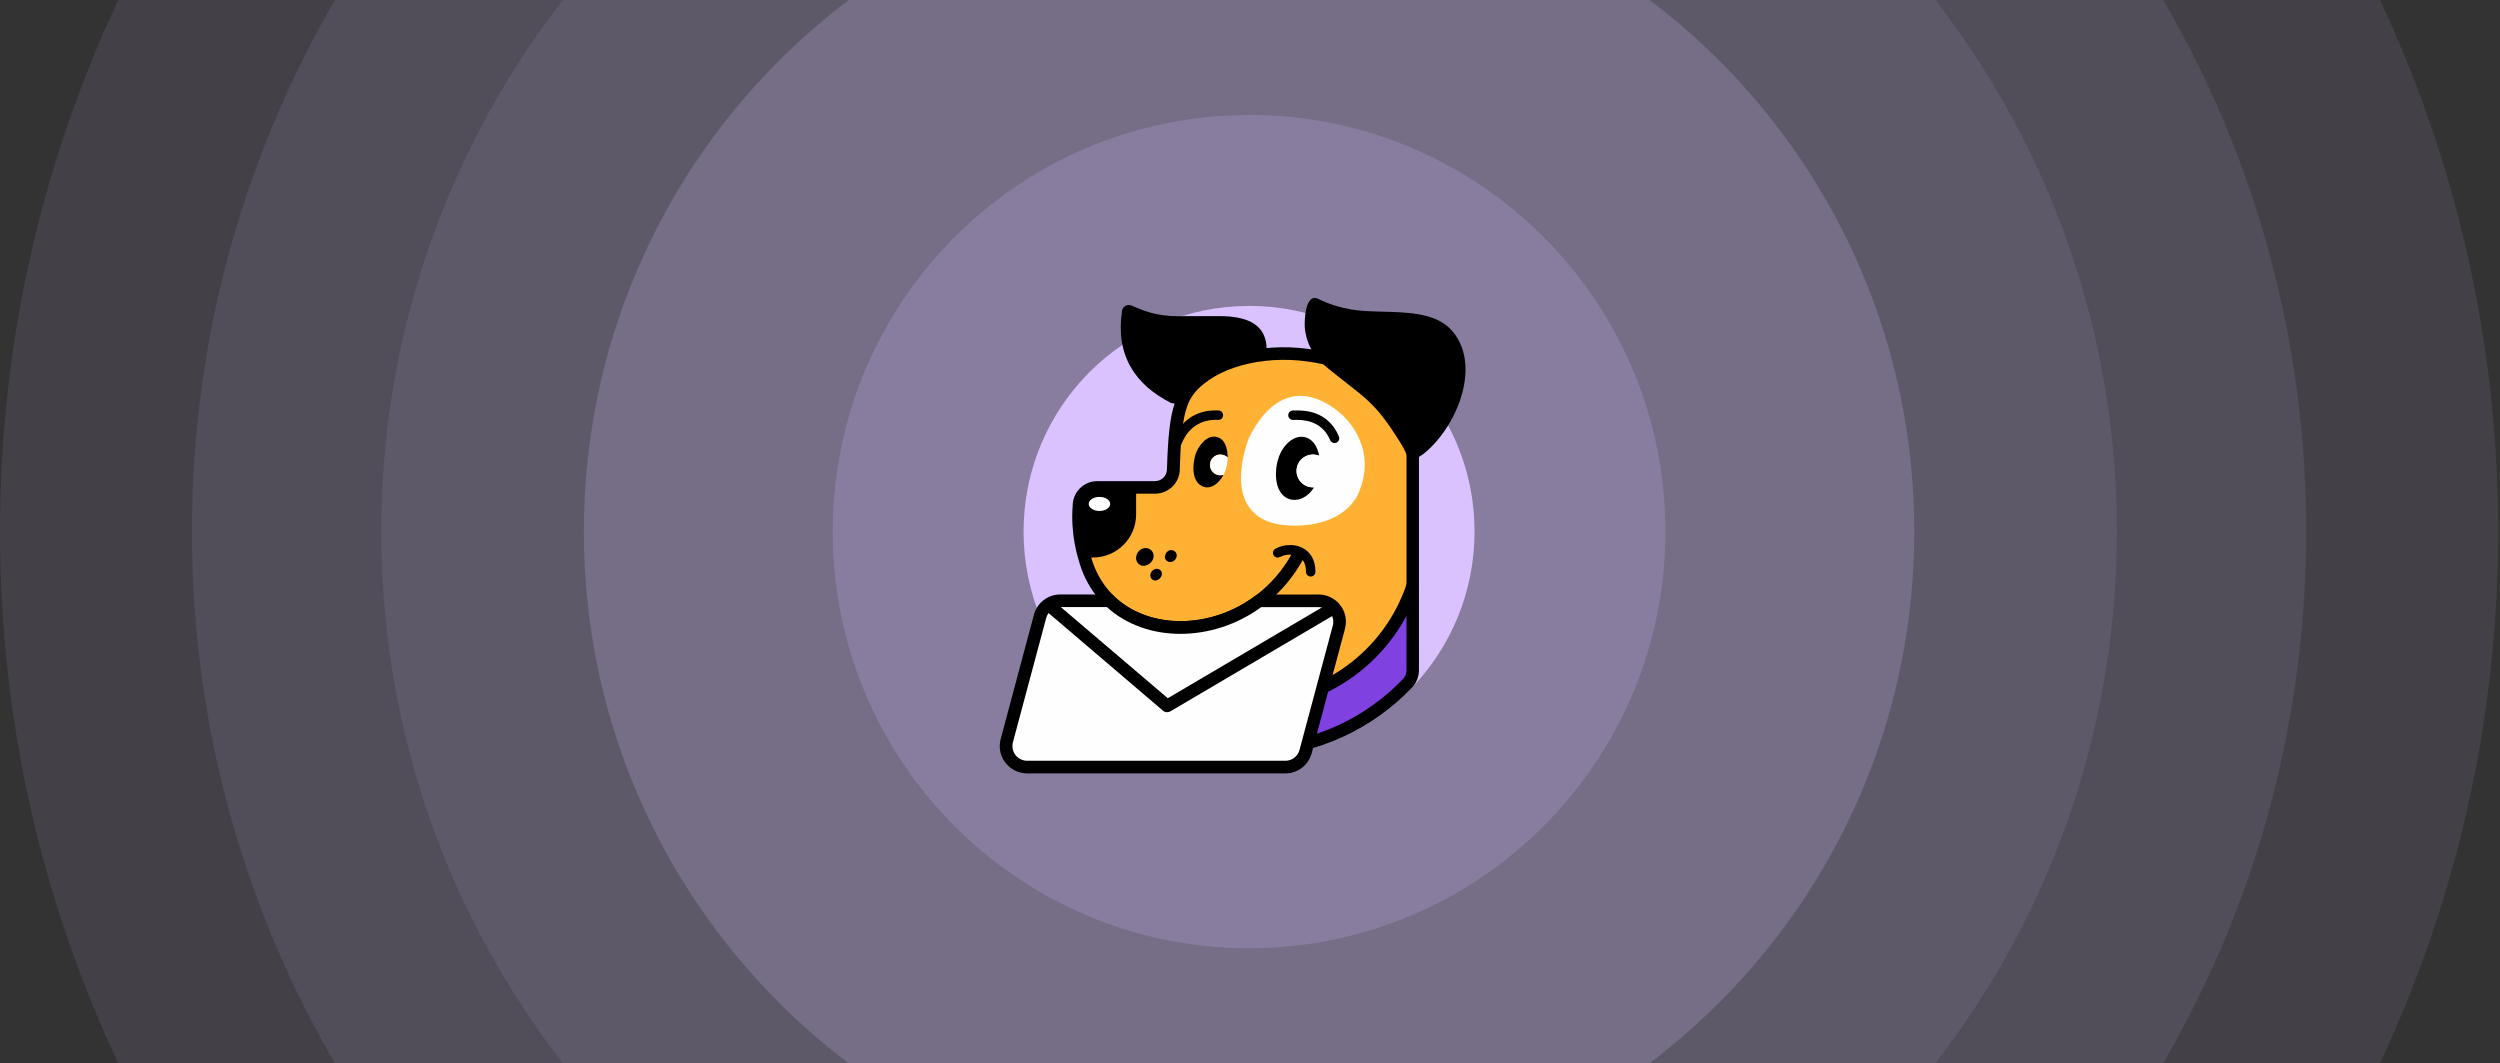
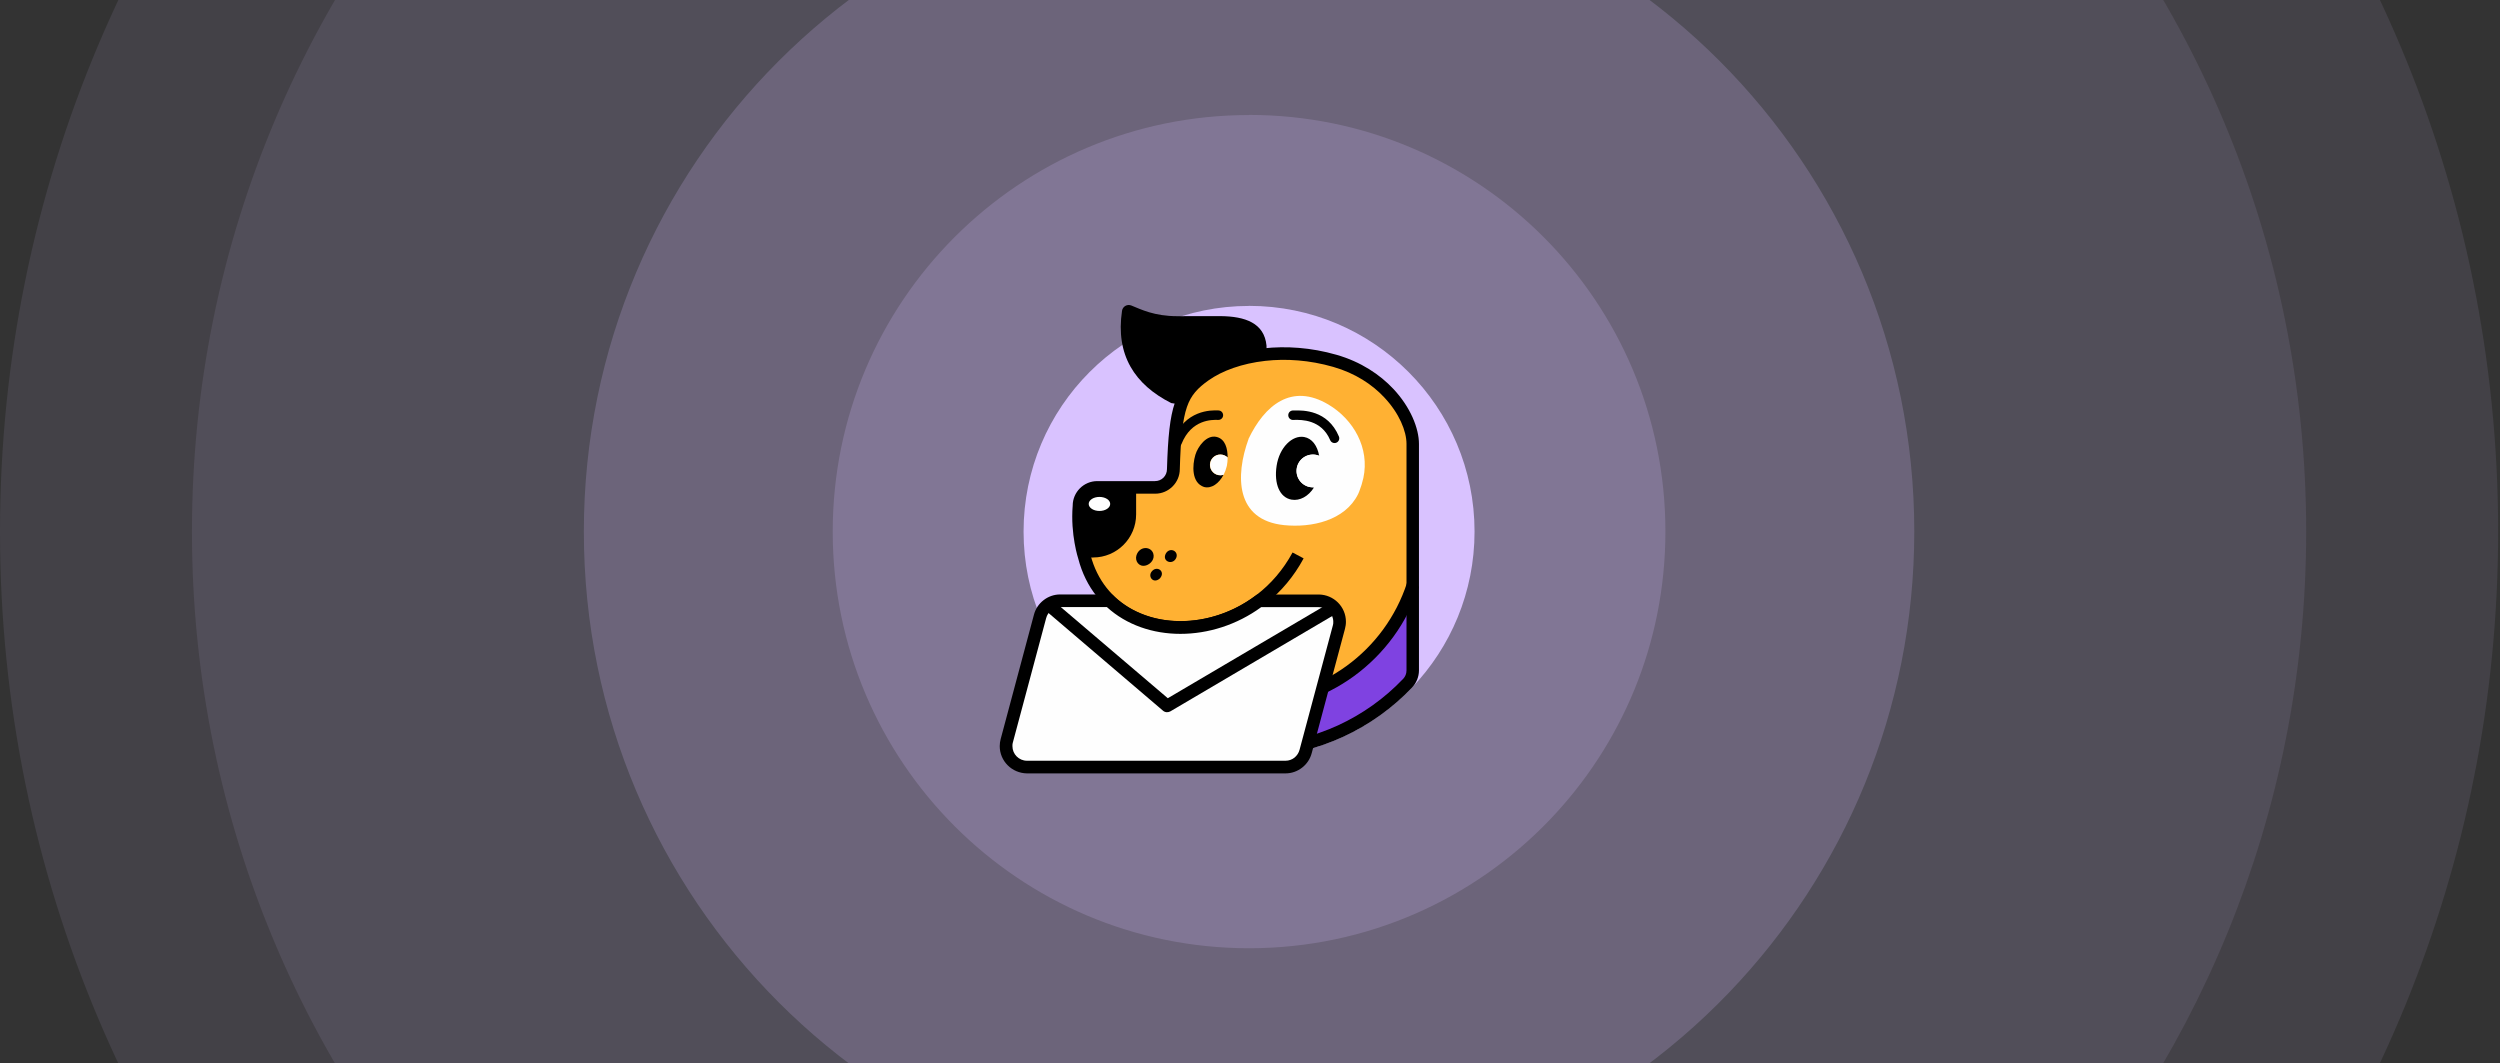
<svg xmlns="http://www.w3.org/2000/svg" width="950" height="404" viewBox="0 0 950 404" fill="none">
  <rect x="0" y="0" width="950" height="404" fill="#333333" stroke="none" />
-   <path fill-rule="evenodd" clip-rule="evenodd" d="M474.645 -128C656.814 -128 804.398 19.767 804.398 201.954C804.398 290.595 769.537 371.002 712.759 430.312C652.745 492.953 568.226 532 474.645 532C292.475 532 144.891 384.233 144.891 202.046C144.891 19.859 292.475 -127.907 474.645 -127.907V-128Z" fill="#D9C2FF" fill-opacity="0.1" />
  <path fill-rule="evenodd" clip-rule="evenodd" d="M474.646 -200C696.561 -200 876.346 -19.993 876.346 201.944C876.346 309.925 833.878 407.875 764.712 480.126C691.604 556.434 588.645 604 474.646 604C252.73 604 72.945 423.993 72.945 202.056C72.945 -19.881 252.73 -199.887 474.646 -199.887V-200Z" fill="#D9C2FF" fill-opacity="0.1" />
  <path fill-rule="evenodd" clip-rule="evenodd" d="M474.646 -273C736.859 -273 949.292 -60.306 949.292 201.933C949.292 329.523 899.112 445.26 817.386 530.631C731.002 620.796 609.346 677 474.646 677C212.433 677 0 464.305 0 202.067C0 -60.172 212.433 -272.867 474.646 -272.867V-273Z" fill="#D9C2FF" fill-opacity="0.1" />
  <path fill-rule="evenodd" clip-rule="evenodd" d="M474.645 -50.969C614.292 -50.969 727.427 62.306 727.427 201.966C727.427 269.917 700.702 331.554 657.178 377.02C611.173 425.04 546.382 454.972 474.645 454.972C334.998 454.972 221.863 341.697 221.863 202.037C221.863 62.377 334.998 -50.898 474.645 -50.898V-50.969Z" fill="#D9C2FF" fill-opacity="0.2" />
  <path fill-rule="evenodd" clip-rule="evenodd" d="M474.644 43.672C562.046 43.672 632.855 114.568 632.855 201.979C632.855 244.507 616.129 283.085 588.888 311.541C560.094 341.596 519.543 360.33 474.644 360.33C387.242 360.33 316.434 289.433 316.434 202.023C316.434 114.612 387.242 43.716 474.644 43.716V43.672Z" fill="#D9C2FF" fill-opacity="0.2" />
  <path fill-rule="evenodd" clip-rule="evenodd" d="M474.642 116.23C521.979 116.23 560.328 154.633 560.328 201.98C560.328 225.016 551.269 245.913 536.516 261.326C520.921 277.606 498.959 287.753 474.642 287.753C427.306 287.753 388.957 249.351 388.957 202.004C388.957 154.657 427.306 116.255 474.642 116.255V116.23Z" fill="#D9C2FF" />
  <path d="M460.898 236.852C440.113 242.31 417.767 233.87 412.024 211.555C412.024 211.555 409.141 202.73 410.03 192.198C410.03 188.326 413.153 185.2 417.022 185.2H438.912C442.78 185.224 445.904 182.098 445.904 178.251C446.577 154.421 448.811 148.962 457.798 142.614C468.299 135.208 487.329 131.408 507.249 137.131C527.168 142.854 536.804 158.99 536.804 168.704V254.766C536.804 256.69 536.011 258.445 534.785 259.72C520.608 274.532 501.001 284.127 479.183 285.281C476.012 285.281 473.296 283.189 472.479 280.135L460.898 236.876V236.852Z" fill="#FFB133" />
  <path d="M474.423 166.803C480.527 154.035 490.787 145.402 504.795 153.722C514.407 159.445 520.51 170.314 518.083 181.616C517.674 183.467 517.194 184.982 516.521 186.738L516.089 187.748C511.067 197.895 498.308 200.588 487.999 199.554C469.473 197.679 469.353 180.846 474.447 166.827L474.423 166.803Z" fill="#FEFEFE" />
  <path d="M501.288 173.2C500.591 169.353 498.572 166.588 495.569 166.059C491.052 165.265 486.174 170.05 485.117 176.976C484.059 183.901 486.294 189.071 490.787 189.865C493.911 190.418 497.227 188.614 499.341 185.2C499.197 185.2 499.053 185.2 498.909 185.2C495.473 185.2 492.685 182.41 492.685 178.971C492.685 175.533 495.473 172.743 498.909 172.743C499.774 172.743 500.567 172.912 501.312 173.224L501.288 173.2Z" fill="black" />
  <path d="M466.495 173.873C466.519 170.555 465.654 166.852 462.314 166.034C458.517 165.096 455.177 169.689 454.24 172.839C453.063 176.807 452.702 183.444 457.532 185.055C460.368 185.8 463.227 183.708 464.933 180.414C464.549 180.534 464.14 180.606 463.708 180.606C461.521 180.606 459.767 178.851 459.767 176.663C459.767 174.474 461.521 172.719 463.708 172.719C464.789 172.719 465.774 173.152 466.495 173.849V173.873Z" fill="black" />
-   <path d="M486.415 211.626C485.55 212.131 484.469 211.843 483.964 211.001C483.459 210.159 483.748 209.053 484.589 208.548C486.103 207.659 488.145 207.105 490.211 207.105C491.749 207.105 493.311 207.394 494.729 208.091C496.195 208.789 497.516 209.895 498.453 211.482C499.342 212.997 499.871 214.896 499.871 217.277C499.871 218.263 499.078 219.081 498.069 219.081C497.06 219.081 496.267 218.287 496.267 217.277C496.267 215.57 495.906 214.295 495.354 213.333C494.801 212.42 494.056 211.77 493.191 211.386C492.278 210.953 491.245 210.761 490.211 210.761C488.77 210.761 487.4 211.121 486.415 211.698V211.626Z" fill="black" />
  <path d="M491.341 159.587C490.356 159.587 489.539 158.794 489.539 157.784C489.539 156.774 490.332 155.98 491.341 155.98H491.822C494.994 155.908 504.509 155.692 508.786 165.863C509.17 166.777 508.738 167.835 507.825 168.22C506.912 168.605 505.854 168.172 505.47 167.258C502.13 159.347 494.441 159.515 491.894 159.563H491.341V159.587Z" fill="black" />
-   <path d="M534.784 173.537C538.388 173.537 538.196 174.21 538.724 173.945C538.965 173.825 540.31 172.911 540.599 172.719C552.973 163.245 563.305 139.679 552.108 126.069C543.77 115.922 525.557 119.721 513.398 117.581C508.977 116.787 505.133 115.633 501.096 113.661C495.713 110.848 495.569 122.775 495.882 125.131C496.843 132.177 500.207 136.385 504.724 140.04C518.877 151.558 522.025 152.039 532.092 168.126C533.895 170.988 534.808 173.368 534.808 173.537H534.784Z" fill="black" />
  <path d="M481.152 134.676C481.32 133.81 481.344 132.728 481.272 131.309C480.431 122.725 473.103 120.224 463.9 120.128C458.565 120.08 453.087 120.152 447.44 120.152C438.55 120.152 433.576 117.555 429.899 116.088C428.338 115.463 426.608 116.449 426.367 118.108C423.868 134.94 431.221 146.17 445.061 153.167C446.623 153.456 447.849 153.576 448.762 153.648C450.516 148.623 453.327 145.713 457.772 142.563C463.467 138.547 471.661 135.59 481.128 134.652L481.152 134.676Z" fill="black" />
  <path d="M463.034 155.981C464.019 155.981 464.812 156.822 464.788 157.808C464.788 158.794 463.947 159.588 462.962 159.564H462.697C460.751 159.516 452.726 159.275 448.977 168.701C448.617 169.639 447.559 170.072 446.646 169.711C445.733 169.351 445.277 168.292 445.637 167.379C450.275 155.62 460.343 155.885 462.793 155.957H463.058L463.034 155.981Z" fill="black" />
  <path d="M435.545 214.851C437.419 214.25 438.837 212.35 438.26 210.402C437.419 207.517 432.998 207.373 431.844 211.052C431.196 213.12 432.758 215.5 435.232 214.923L435.545 214.851Z" fill="black" />
  <path d="M446.021 209.248C444.651 208.599 443.306 209.465 442.825 210.763C441.84 213.336 445.324 214.707 446.766 212.374C447.463 211.244 447.246 209.921 446.045 209.248H446.021Z" fill="black" />
  <path d="M440.83 219.709C443.041 217.064 439.485 214.659 437.562 217.28C436.169 219.204 438.259 221.801 440.542 219.973L440.83 219.709Z" fill="black" />
  <path fill-rule="evenodd" clip-rule="evenodd" d="M536.802 222.446C528.2 248.584 503.619 267.461 474.64 267.461C472.766 267.461 470.868 267.365 469.018 267.22L472.454 280.085C473.295 283.139 476.01 285.231 479.158 285.231C500.999 284.053 520.583 274.482 534.759 259.67C536.009 258.419 536.778 256.664 536.778 254.716V222.422L536.802 222.446Z" fill="#7F42E1" />
  <path d="M539.181 222.975C534.712 236.754 525.941 248.609 514.48 256.953C503.306 265.08 489.538 269.866 474.664 269.866C473.799 269.866 472.838 269.866 471.757 269.794C470.676 269.721 469.715 269.697 468.85 269.625L469.258 264.84C470.243 264.936 471.156 264.984 471.973 265.008C472.766 265.032 473.655 265.056 474.689 265.056C488.529 265.056 501.312 260.608 511.692 253.057C522.361 245.314 530.507 234.277 534.664 221.484L539.229 222.975H539.181Z" fill="black" />
  <path d="M495.329 212.275C488 225.861 476.298 234.59 463.851 238.486L474.808 279.461C475.097 280.47 475.673 281.312 476.442 281.913C477.211 282.514 478.172 282.851 479.23 282.851C489.61 282.274 499.461 279.749 508.448 275.637C517.747 271.357 526.133 265.369 533.125 258.035H533.149C533.558 257.578 533.918 257.073 534.135 256.52C534.351 255.991 534.471 255.39 534.471 254.765V168.679C534.471 163.822 531.708 157.064 526.061 151.053C521.496 146.147 515.032 141.819 506.622 139.414C497.563 136.817 488.697 136.24 480.791 137.13C471.997 138.116 464.452 140.857 459.214 144.56C455.153 147.446 452.606 150.091 451.044 154.636C449.362 159.517 448.665 166.635 448.329 178.225C448.329 180.822 447.272 183.155 445.59 184.838C443.884 186.545 441.553 187.603 438.982 187.603L417.092 187.555C415.842 187.555 414.689 188.084 413.872 188.902C413.055 189.719 412.527 190.874 412.527 192.124V192.316C411.662 202.368 414.401 210.736 414.401 210.76V210.904C416.948 220.643 422.835 227.568 430.356 231.608C434.657 233.917 439.462 235.335 444.508 235.816C449.602 236.297 454.913 235.888 460.127 234.542C472.333 231.392 484.011 223.192 491.172 209.942L495.401 212.203H495.377L495.329 212.275ZM459.19 239.76C454.096 240.866 448.93 241.155 443.98 240.698C438.285 240.145 432.855 238.558 428.001 235.937C419.375 231.296 412.623 223.408 409.739 212.299C409.739 212.299 406.712 203.113 407.625 192.124C407.625 189.575 408.682 187.243 410.364 185.559C412.07 183.852 414.401 182.818 416.996 182.818H438.886C440.159 182.818 441.289 182.337 442.13 181.496C442.947 180.678 443.451 179.524 443.451 178.249V178.177C443.812 165.986 444.58 158.483 446.431 153.097C448.401 147.374 451.477 144.103 456.378 140.665C462.241 136.529 470.603 133.451 480.191 132.369C488.673 131.431 498.188 132.032 507.871 134.822C517.17 137.491 524.379 142.348 529.497 147.807C536.009 154.756 539.205 162.788 539.205 168.703V254.765C539.205 256.015 538.94 257.218 538.484 258.348C538.003 259.478 537.33 260.512 536.489 261.378C529.089 269.121 520.222 275.469 510.346 280.014C500.783 284.39 490.307 287.083 479.254 287.684H479.133C477.019 287.684 475.049 287.011 473.463 285.785C471.877 284.558 470.675 282.827 470.099 280.783L459.142 239.784V239.736L459.19 239.76Z" fill="black" />
  <path fill-rule="evenodd" clip-rule="evenodd" d="M415.387 211.842C424.421 211.842 431.726 204.508 431.726 195.49V185.223H416.996C413.128 185.223 410.004 188.349 410.004 192.22C409.115 202.752 411.999 211.577 411.999 211.577C411.999 211.674 412.095 211.866 412.191 211.866H415.363L415.387 211.842Z" fill="black" />
  <path d="M417.79 194.166C420.046 194.166 421.875 192.971 421.875 191.497C421.875 190.023 420.046 188.828 417.79 188.828C415.534 188.828 413.705 190.023 413.705 191.497C413.705 192.971 415.534 194.166 417.79 194.166Z" fill="#FEFEFE" />
  <path fill-rule="evenodd" clip-rule="evenodd" d="M421.611 228.312H402.893C399.193 228.312 396.093 230.861 395.204 234.3L382.565 281.455C382.397 282.056 382.301 282.778 382.301 283.523C382.301 287.899 385.857 291.434 390.23 291.482H488.482C492.183 291.482 495.283 288.957 496.172 285.495L508.787 238.34C508.955 237.739 509.051 237.017 509.051 236.272C509.051 231.895 505.495 228.361 501.121 228.312H478.487C460.441 241.851 435.692 241.851 421.611 228.312Z" fill="#FEFEFE" />
  <path d="M420.649 230.696H402.892C401.594 230.696 400.441 231.153 399.504 231.874C398.543 232.644 397.846 233.702 397.533 234.904L384.894 282.107C384.846 282.324 384.798 282.54 384.75 282.78C384.726 282.997 384.726 283.237 384.726 283.526C384.726 285.065 385.327 286.435 386.336 287.445C387.345 288.455 388.715 289.081 390.253 289.081H488.481C489.779 289.081 490.932 288.648 491.869 287.926C492.83 287.157 493.527 286.099 493.839 284.897L506.478 237.693C506.526 237.477 506.574 237.261 506.622 237.02C506.647 236.804 506.647 236.563 506.647 236.275C506.647 234.736 506.046 233.365 505.037 232.355C504.027 231.345 502.658 230.72 501.12 230.72H479.254C469.955 237.501 459.022 240.868 448.546 240.868C438.069 240.868 428.074 237.477 420.649 230.72V230.696ZM402.892 225.887H422.571L423.268 226.56C429.852 232.884 438.958 236.058 448.57 236.058C458.181 236.058 468.465 232.836 477.043 226.392L477.692 225.911H501.12C503.955 225.935 506.55 227.089 508.425 228.965C510.299 230.84 511.452 233.413 511.452 236.251C511.452 236.684 511.428 237.14 511.356 237.621C511.284 238.102 511.188 238.535 511.092 238.944L498.477 286.099C497.9 288.359 496.603 290.307 494.8 291.702C493.046 293.072 490.86 293.89 488.457 293.89H390.229C387.393 293.842 384.798 292.688 382.924 290.812C381.05 288.936 379.896 286.363 379.896 283.526C379.896 283.093 379.921 282.636 379.993 282.155C380.065 281.674 380.161 281.241 380.257 280.833L392.872 233.678C393.449 231.417 394.746 229.47 396.548 228.075C398.302 226.704 400.489 225.887 402.892 225.887Z" fill="black" />
  <path d="M399.865 227.931L443.765 265.323L505.734 228.821L508.161 232.957L444.726 270.325C443.861 270.806 442.755 270.758 441.963 270.084L396.789 231.538L399.889 227.883L399.865 227.931Z" fill="black" />
  <path fill-rule="evenodd" clip-rule="evenodd" d="M463.731 172.719C464.812 172.719 465.798 173.152 466.518 173.849C466.518 175.003 466.374 176.109 466.206 177.047C465.918 178.249 465.509 179.38 464.981 180.414C464.596 180.534 464.188 180.606 463.755 180.606C461.569 180.606 459.814 178.851 459.814 176.662C459.814 174.474 461.569 172.719 463.755 172.719H463.731Z" fill="#FEFEFE" />
  <path fill-rule="evenodd" clip-rule="evenodd" d="M498.909 172.719C499.774 172.719 500.567 172.887 501.312 173.2C501.672 175.123 501.696 177.336 501.336 179.62C500.999 181.76 500.279 183.636 499.341 185.175C499.197 185.175 499.053 185.175 498.909 185.175C495.473 185.175 492.686 182.385 492.686 178.947C492.686 175.508 495.473 172.719 498.909 172.719Z" fill="#FEFEFE" />
</svg>